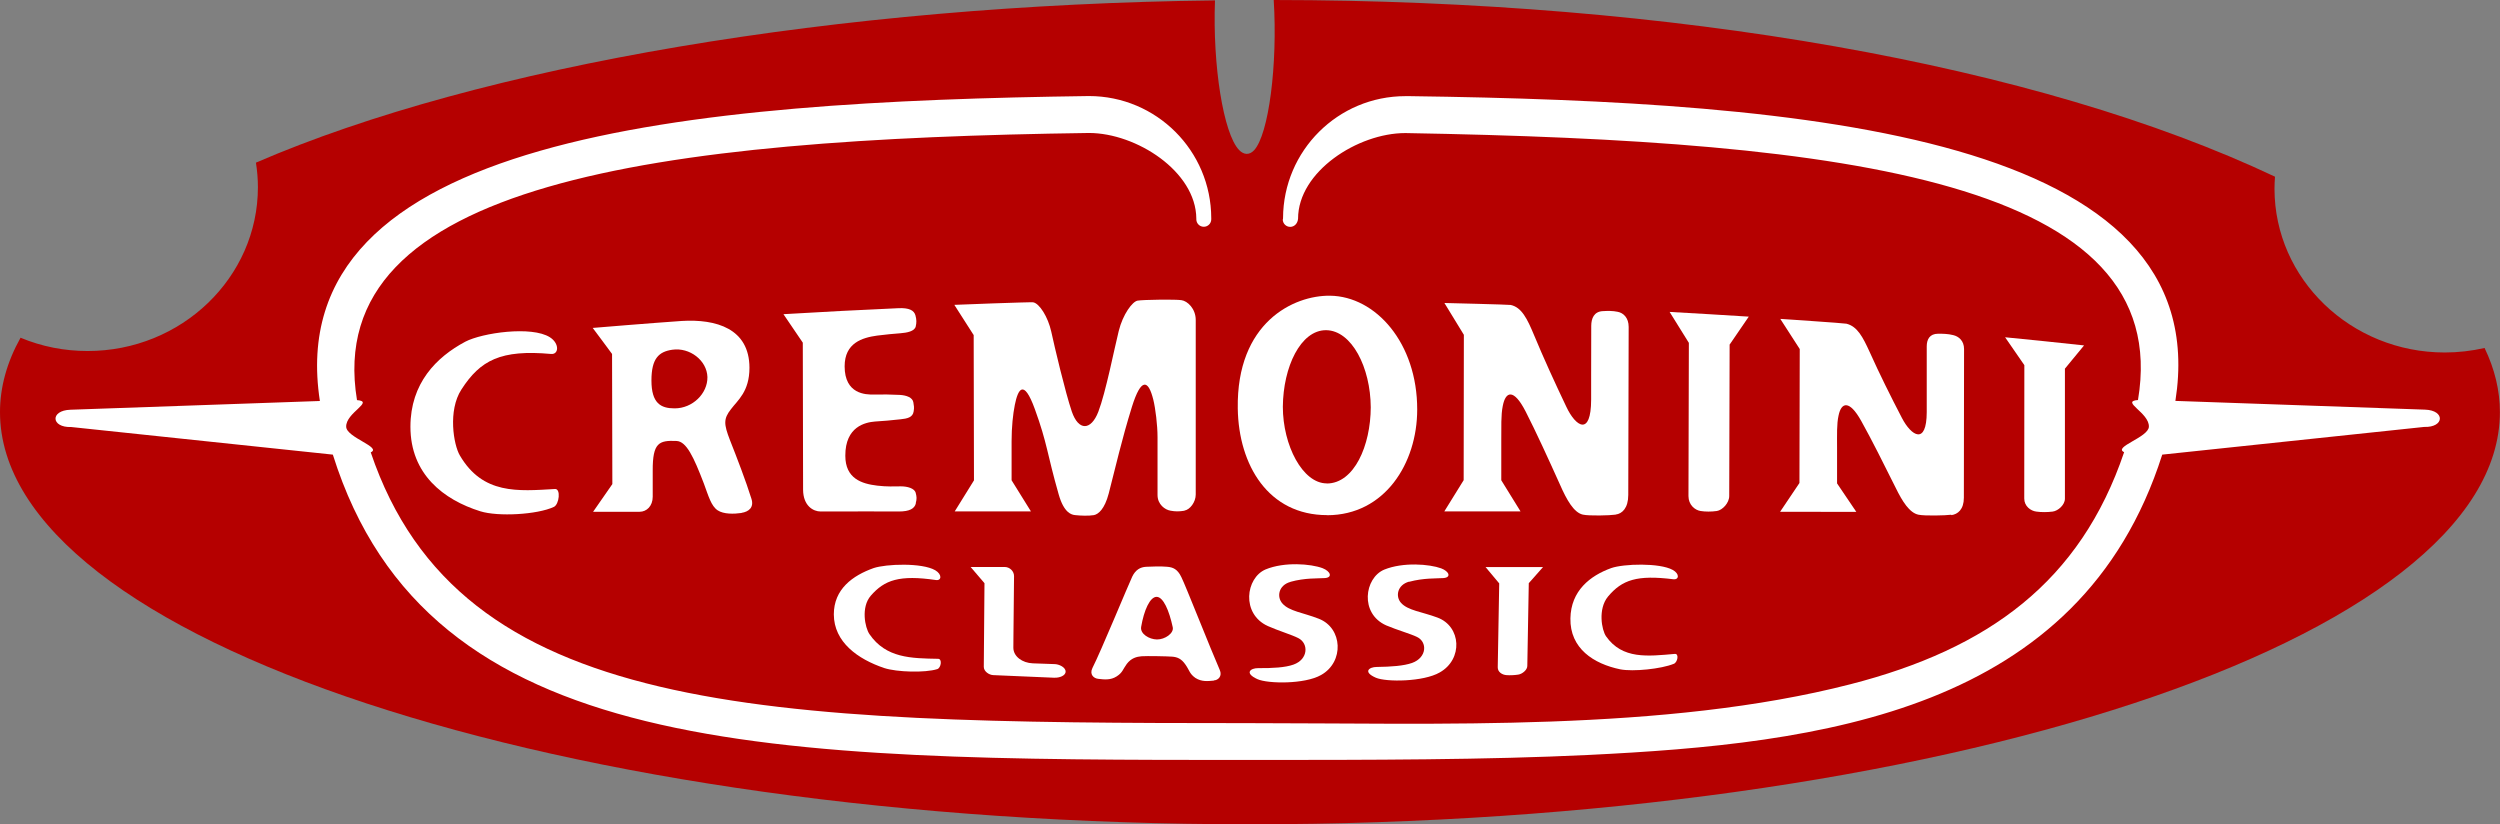
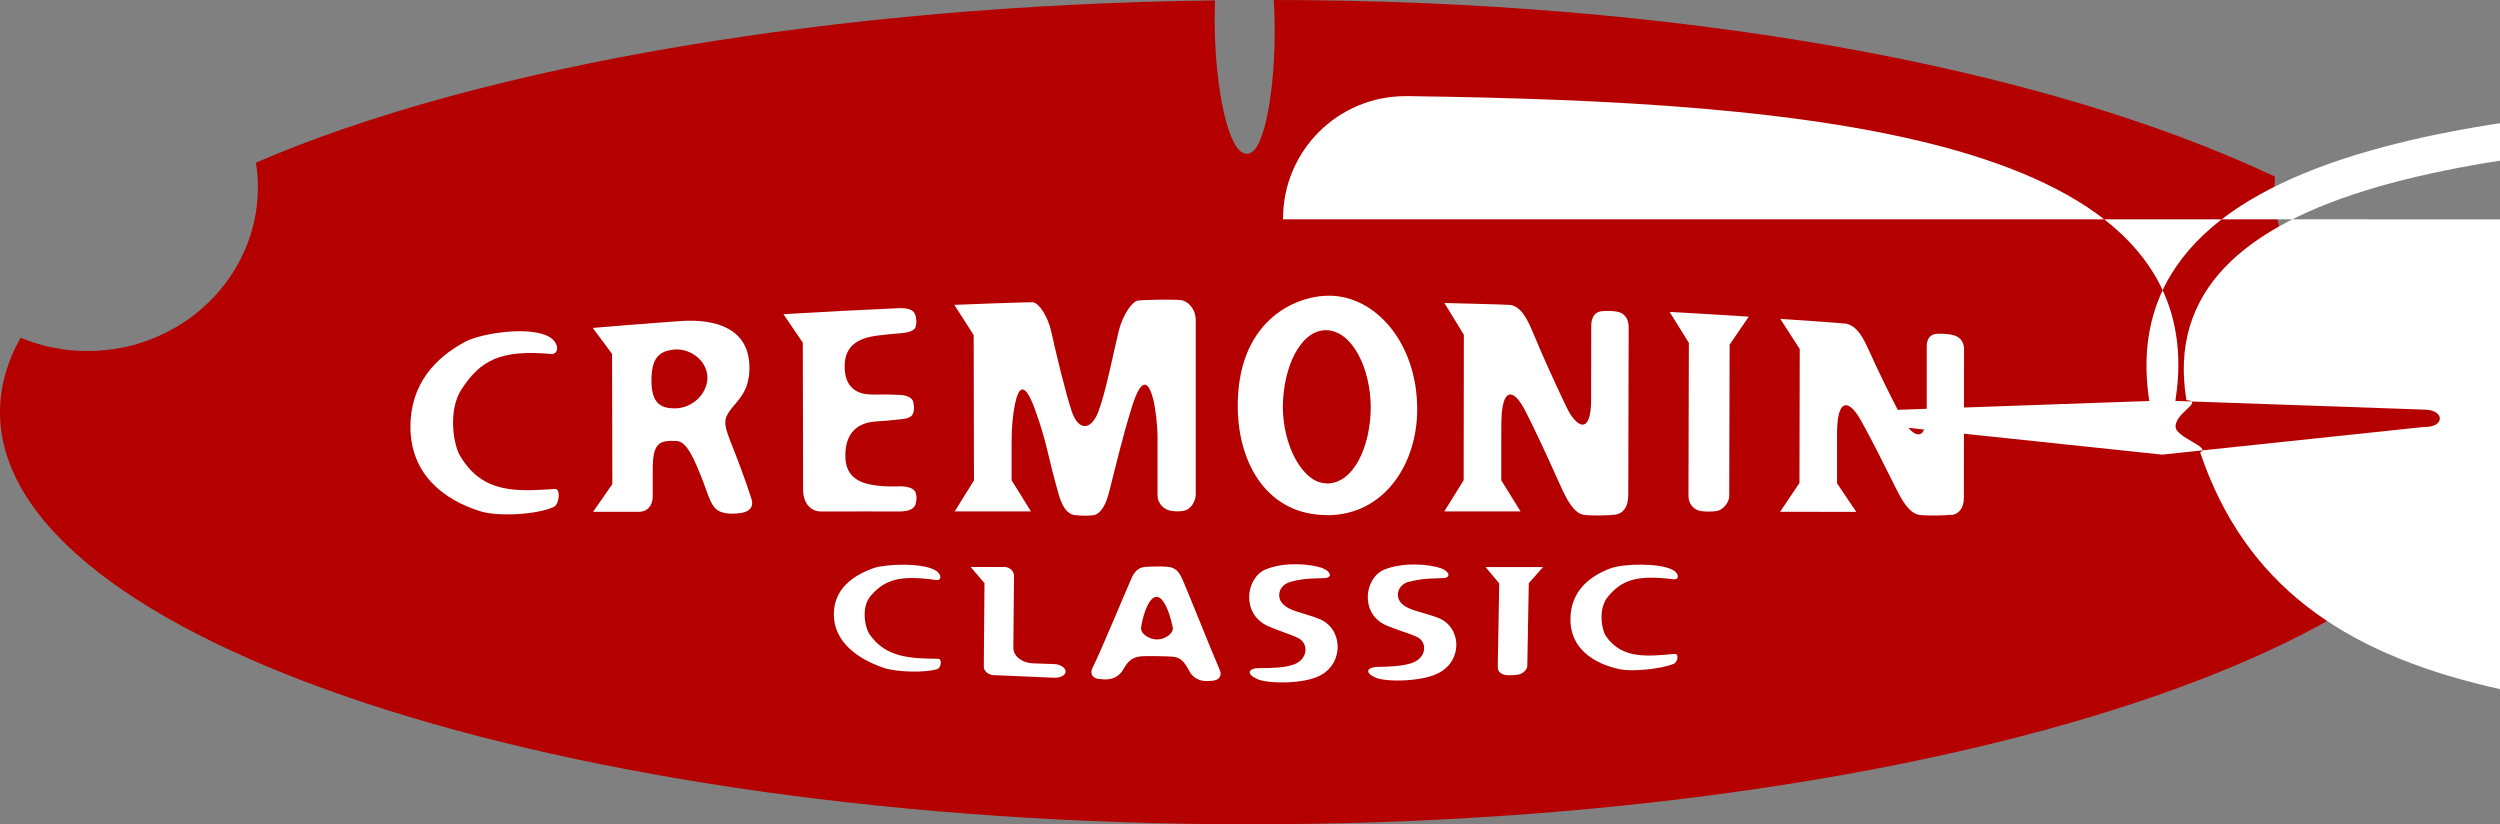
<svg xmlns="http://www.w3.org/2000/svg" id="Livello_2" viewBox="0 0 254.55 83.93">
  <rect x="0" y="0" width="254.55" height="83.93" fill="#808080" stroke="none" />
  <defs>
    <style>.cls-1{fill:#fff;}.cls-2{fill:#b50000;}</style>
  </defs>
  <g id="Livello_1-2">
    <path class="cls-2" d="m2.09,34.39c-1.39,2.49-2.09,5.04-2.09,7.57,0,23.14,57.09,41.97,127.27,41.97s127.27-18.83,127.27-41.97c0-2.18-.52-4.37-1.56-6.53-1.32.3-2.68.46-4.05.46-9.56,0-17.34-7.48-17.34-16.68,0-.38.02-.79.05-1.22C207.51,6.58,170.37.03,129.69,0c.41,6.6-.51,13.7-2,15.3-.48.51-1.04.48-1.53-.03-1.59-1.66-2.7-8.59-2.45-15.23C85.42.49,48.95,6.66,26.06,16.56c.13.83.2,1.67.2,2.5,0,9.2-7.78,16.68-17.34,16.68-2.36,0-4.66-.45-6.82-1.35Z" />
-     <path class="cls-1" d="m130.63,22.33s0-.09.01-.13c.03-6.86,5.59-12.41,12.46-12.41h.44c40.56.56,82.21,3.97,77.96,31.03l25.42.89c2.07.07,1.98,1.83-.09,1.76l-26.67,2.82c-8.37,26.28-34.85,29.43-58.43,30.58-10.37.5-21.97.51-34.7.51-48.91,0-83.44-.18-93.14-31.09l-26.64-2.81c-2.07.07-2.16-1.69-.09-1.76l25.41-.89c-4.15-27.07,37.79-30.49,78.3-31.05,6.88,0,12.45,5.57,12.46,12.44,0,.04,0,.08,0,.11,0,.42-.34.76-.76.76s-.76-.34-.76-.76v-.08c-.04-4.81-6.12-8.7-10.92-8.71-43.88.61-78.2,4.98-74.54,27.2,1.82.14-1.16,1.28-1.1,2.72.04,1.1,3.67,2.08,2.5,2.6,9.08,26.83,39.54,27.57,89.27,27.57,19.38,0,42.53.89,61.39-3.96,14.06-3.61,23.41-10.45,27.87-23.63-1.16-.53,2.48-1.5,2.52-2.59.05-1.44-2.93-2.58-1.11-2.72,3.76-22.29-29.6-26.39-74.56-27.18h-.05c-4.81,0-10.91,3.91-10.91,8.72-.04.49-.38.83-.8.83s-.76-.34-.76-.76Z" />
+     <path class="cls-1" d="m130.63,22.33s0-.09.01-.13c.03-6.86,5.59-12.41,12.46-12.41h.44c40.56.56,82.21,3.97,77.96,31.03l25.42.89c2.07.07,1.98,1.83-.09,1.76l-26.67,2.82l-26.64-2.81c-2.07.07-2.16-1.69-.09-1.76l25.41-.89c-4.15-27.07,37.79-30.49,78.3-31.05,6.88,0,12.45,5.57,12.46,12.44,0,.04,0,.08,0,.11,0,.42-.34.76-.76.76s-.76-.34-.76-.76v-.08c-.04-4.81-6.12-8.7-10.92-8.71-43.88.61-78.2,4.98-74.54,27.2,1.82.14-1.16,1.28-1.1,2.72.04,1.1,3.67,2.08,2.5,2.6,9.08,26.83,39.54,27.57,89.27,27.57,19.38,0,42.53.89,61.39-3.96,14.06-3.61,23.41-10.45,27.87-23.63-1.16-.53,2.48-1.5,2.52-2.59.05-1.44-2.93-2.58-1.11-2.72,3.76-22.29-29.6-26.39-74.56-27.18h-.05c-4.81,0-10.91,3.91-10.91,8.72-.04.49-.38.83-.8.83s-.76-.34-.76-.76Z" />
    <path class="cls-1" d="m56.4,51.61c-1.7.8-5.7,1.01-7.49.45-3.74-1.17-7.12-3.77-7.12-8.61,0-4.43,2.64-7.09,5.59-8.66,1.72-.9,6.75-1.63,8.61-.45.99.63.92,1.77.12,1.7-5.12-.46-7.2.63-9.13,3.62-1.39,2.14-.8,5.63-.16,6.71,2.34,4,5.91,3.64,9.69,3.42.61-.04.43,1.56-.11,1.82Z" />
    <path class="cls-1" d="m75.51,52.23c-.78.11-1.82.14-2.44-.27-.66-.44-.93-1.45-1.4-2.72-1.05-2.74-1.78-4.29-2.78-4.34-1.8-.08-2.44.18-2.43,3.01,0,.64,0,1.98,0,2.67,0,.94-.61,1.53-1.34,1.53-.52,0-4.73,0-4.73,0,.65-.93,1.3-1.87,1.96-2.82,0-4.42-.02-8.84-.03-13.25-.66-.89-1.31-1.78-1.97-2.65,1.14-.1,2.28-.19,3.42-.28.78-.07,5.15-.4,5.65-.43,3.5-.21,6.88.77,6.89,4.76,0,2.44-1.2,3.31-1.88,4.22-.78.99-.73,1.53-.11,3.14.69,1.74,1.64,4.21,2.19,5.98.29.89-.28,1.33-1.01,1.44Zm-7.06-16.62c-1.37.2-2.12.89-2.12,3.13,0,2.32.95,2.84,2.35,2.84,1.84.01,3.38-1.52,3.35-3.19-.05-1.69-1.8-3.04-3.58-2.78Z" />
    <path class="cls-1" d="m93.25,51.27c-.14.52-.64.81-1.73.81-1.11,0-4.71-.02-7.97,0-.73,0-1.77-.56-1.78-2.22,0,0-.02-9-.02-10.55,0-1.47,0-2.94-.01-4.42-.66-.97-1.31-1.94-1.97-2.9,3.9-.23,7.81-.44,11.71-.61,1.09-.05,1.59.22,1.73.73.12.46.12.72.03,1.13-.12.5-.9.64-1.54.69-.71.06-1.49.12-2.39.24-1.51.21-3.31.74-3.31,3.13,0,2.84,2.16,2.89,2.96,2.87.88-.02,1.87,0,2.67.04.66.04,1.3.26,1.37.77.05.37.1.46.03.9-.09.64-.68.74-1.32.81-.8.1-1.96.19-2.62.23-.97.08-3.03.5-3.02,3.48,0,2.33,1.66,2.86,3.27,3.05.95.11,1.68.08,2.39.07.64,0,1.4.19,1.51.68.1.4.12.58,0,1.04Z" />
    <path class="cls-1" d="m120.61,52c-.57.09-.92.09-1.42,0-.57-.09-1.32-.63-1.33-1.58,0,0,0-4.68,0-5.91,0-1.22-.21-2.92-.43-3.81-.5-2.02-1.23-2.31-2.18.73-1.06,3.43-1.65,6.08-2.36,8.82-.42,1.6-1.06,2.11-1.51,2.2-.52.09-1.37.06-1.89,0-.38-.03-1.16-.21-1.7-2.13-1.19-4.16-1.14-5.14-2.42-8.66-1.16-3.2-1.73-1.97-2.04-.44-.19.94-.33,2.27-.33,3.71,0,1.32,0,2.65,0,3.97.66,1.06,1.31,2.11,1.97,3.17-2.59,0-5.17,0-7.76,0,.65-1.05,1.31-2.1,1.96-3.16,0-4.93-.02-9.86-.03-14.79-.66-1.03-1.31-2.06-1.97-3.08,0-.01,7.79-.3,8.02-.26.64.1,1.52,1.49,1.85,2.99.33,1.53,1.43,6.18,2.09,8.13.69,2.01,1.96,1.94,2.7.03.76-1.97,1.65-6.52,2.08-8.23.42-1.7,1.39-3,1.92-3.09.57-.1,3.86-.14,4.45-.05.64.08,1.47.88,1.47,2.02,0,5.92,0,11.85,0,17.77,0,.78-.59,1.55-1.16,1.64Z" />
    <path class="cls-1" d="m135.13,52.45c-5.98,0-9.01-5.08-9.1-10.85-.14-8.76,5.68-11.54,9.4-11.49,4.64.06,8.88,4.81,8.87,11.59,0,5.47-3.3,10.75-9.16,10.76Zm-.04-3.22c2.79,0,4.47-3.86,4.48-7.76-.02-4.04-1.93-7.82-4.54-7.85-2.6-.02-4.38,3.74-4.41,7.8,0,3.92,2.01,7.8,4.47,7.8Z" />
    <path class="cls-1" d="m164.5,52.4c-.59.09-2.7.14-3.33,0-.92-.2-1.65-1.5-2.33-3.05-1.18-2.62-2.45-5.4-3.51-7.47-1.2-2.33-2.03-2.06-2.32-.54-.19.93-.14,2.14-.15,3.57,0,1.33,0,2.66,0,3.99.65,1.06,1.3,2.11,1.96,3.17-2.59,0-5.17,0-7.76,0,.66-1.06,1.31-2.12,1.97-3.18,0-4.93.01-9.86.02-14.8-.66-1.08-1.32-2.16-1.98-3.24,0,0,6.61.16,6.75.2,1.11.24,1.68,1.4,2.36,3.03.99,2.39,2.17,4.96,3.3,7.33.96,2.05,2.52,3.05,2.53-.72,0-.78,0-.89,0-2.31,0-1.73,0-3.46.01-5.19,0-.78.29-1.46,1.16-1.51.54-.03,1.02-.04,1.54.07.57.11,1.11.6,1.11,1.54-.01,5.7-.02,11.4-.04,17.1,0,1.34-.62,1.92-1.28,2Z" />
    <path class="cls-1" d="m176.11,35.12c-.01,5.13-.02,10.26-.04,15.38,0,.72-.69,1.44-1.26,1.53-.57.08-1.16.08-1.66,0-.57-.09-1.23-.62-1.23-1.52.01-5.2.02-10.4.04-15.6-.65-1.05-1.3-2.1-1.96-3.15,2.69.15,5.38.31,8.06.48-.66.95-1.31,1.91-1.97,2.88Z" />
    <path class="cls-1" d="m198.68,52.41c-.59.08-2.7.13-3.33,0-.92-.18-1.65-1.35-2.33-2.74-1.18-2.37-2.45-4.91-3.51-6.81-1.2-2.15-2.03-1.93-2.31-.54-.19.85-.15,1.95-.15,3.26,0,1.21,0,2.43,0,3.64.65.97,1.3,1.94,1.96,2.9-2.59,0-5.17,0-7.76-.01.66-.98,1.31-1.96,1.97-2.93.01-4.55.02-9.09.03-13.64-.66-1.02-1.32-2.04-1.98-3.07,0,0,6.59.44,6.73.49,1.11.27,1.67,1.35,2.36,2.86.99,2.21,2.16,4.56,3.29,6.73.97,1.87,2.52,2.79,2.53-.58,0-.7,0-.8,0-2.06,0-1.55,0-3.09,0-4.64,0-.7.29-1.29,1.16-1.29.54,0,1.01.01,1.53.14.57.13,1.11.58,1.11,1.42,0,5.05-.02,10.09-.02,15.14,0,1.19-.62,1.69-1.28,1.77Z" />
-     <path class="cls-1" d="m210.25,37.55c0,4.41,0,8.82,0,13.23,0,.62-.69,1.24-1.25,1.31-.57.07-1.16.07-1.66,0-.57-.07-1.23-.54-1.23-1.33,0-4.53,0-9.05.01-13.58-.65-.94-1.3-1.88-1.96-2.84,2.68.26,5.36.54,8.04.83-.65.78-1.3,1.57-1.96,2.38Z" />
    <path class="cls-1" d="m95.43,68.13c-1.23.39-4.11.31-5.4-.11-2.69-.91-5.12-2.64-5.13-5.46,0-2.58,1.92-3.96,4.06-4.72,1.25-.42,4.91-.56,6.26.22.72.42.66,1.08.08,1-3.71-.54-5.23-.02-6.64,1.6-1.01,1.17-.59,3.24-.13,3.91,1.68,2.45,4.26,2.46,6.99,2.51.44,0,.3.93-.09,1.05Z" />
    <path class="cls-1" d="m107.42,69.01s-6.13-.26-6.3-.27c-.41-.02-.95-.37-.95-.84.02-2.84.05-5.68.07-8.52-.47-.55-.94-1.1-1.41-1.65,0,0,3.11,0,3.47,0,.51,0,.96.43.95.94-.02,1.99-.04,3.98-.06,5.97,0,.23,0,.87-.01,1.31,0,.89.91,1.55,1.98,1.59.82.03,1.54.05,2.25.08.39.01,1.09.3,1.09.76,0,.44-.67.64-1.08.62Z" />
    <path class="cls-1" d="m123.6,69.3c-.62.05-1.23.14-1.88-.27-.61-.43-.6-.77-1.01-1.35-.42-.62-.85-.78-1.36-.82-.51-.04-2.6-.08-3.11-.04-.51.04-1.06.19-1.51.78-.42.57-.41.87-1.03,1.27-.62.4-1.27.32-1.87.25-.46-.04-.92-.44-.6-1.1.88-1.73,3.65-8.46,4.06-9.32.33-.67.8-.96,1.42-.99.62-.03,1.48-.06,2.14,0,.57.05,1.04.22,1.44,1.06.4.78,3.04,7.48,3.9,9.43.3.65-.17,1.07-.6,1.08Zm-5.83-8.53c-.68,0-1.29,1.36-1.58,3.07-.11.7.82,1.26,1.61,1.27.82.01,1.74-.64,1.61-1.24-.37-1.73-.97-3.09-1.64-3.1Z" />
    <path class="cls-1" d="m131.39,59.25c-1.22.34-1.41,1.53-.82,2.19.69.8,2.13.94,3.71,1.56,2.43.94,2.61,4.4.23,5.73-1.66.95-5.42.9-6.48.42-1.38-.63-.68-1.13.07-1.12,1.49.01,2.76-.06,3.6-.36,1.52-.54,1.56-2.16.49-2.7-.66-.34-2.01-.74-3.11-1.23-2.72-1.25-2.24-4.9-.22-5.76,1.93-.8,4.62-.57,5.8-.13.82.32,1.05.95.24,1.01-.76.05-2.02-.03-3.5.38Z" />
    <path class="cls-1" d="m143.48,59.22c-1.22.34-1.41,1.51-.83,2.16.69.78,2.13.91,3.71,1.5,2.43.9,2.62,4.25.23,5.59-1.66.96-5.43.99-6.49.54-1.38-.6-.68-1.1.07-1.1,1.49-.02,2.76-.11,3.61-.41,1.52-.55,1.57-2.14.49-2.65-.66-.32-2.01-.7-3.12-1.17-2.72-1.2-2.23-4.83-.21-5.68,1.94-.79,4.62-.56,5.8-.13.82.31,1.05.92.24.99-.76.05-2.02-.02-3.51.38Z" />
    <path class="cls-1" d="m155.66,59.38c-.05,2.81-.1,5.62-.15,8.43,0,.4-.51.82-.93.88-.41.06-.84.08-1.2.05-.41-.03-.89-.3-.88-.8.05-2.85.1-5.69.15-8.54-.47-.55-.93-1.11-1.39-1.66,1.95,0,3.9,0,5.85,0-.48.55-.97,1.09-1.45,1.64Z" />
    <path class="cls-1" d="m170.42,67.59c-1.25.52-4.15.82-5.45.56-2.7-.56-5.13-2.12-5.07-5.19.05-2.81,2-4.34,4.16-5.12,1.26-.44,4.92-.55,6.26.19.71.39.65,1.01.07.95-3.71-.46-5.23.05-6.67,1.77-1.03,1.26-.64,3.39-.19,4.04,1.66,2.36,4.25,2.03,7,1.79.45-.04.29.85-.1,1.01Z" />
  </g>
</svg>